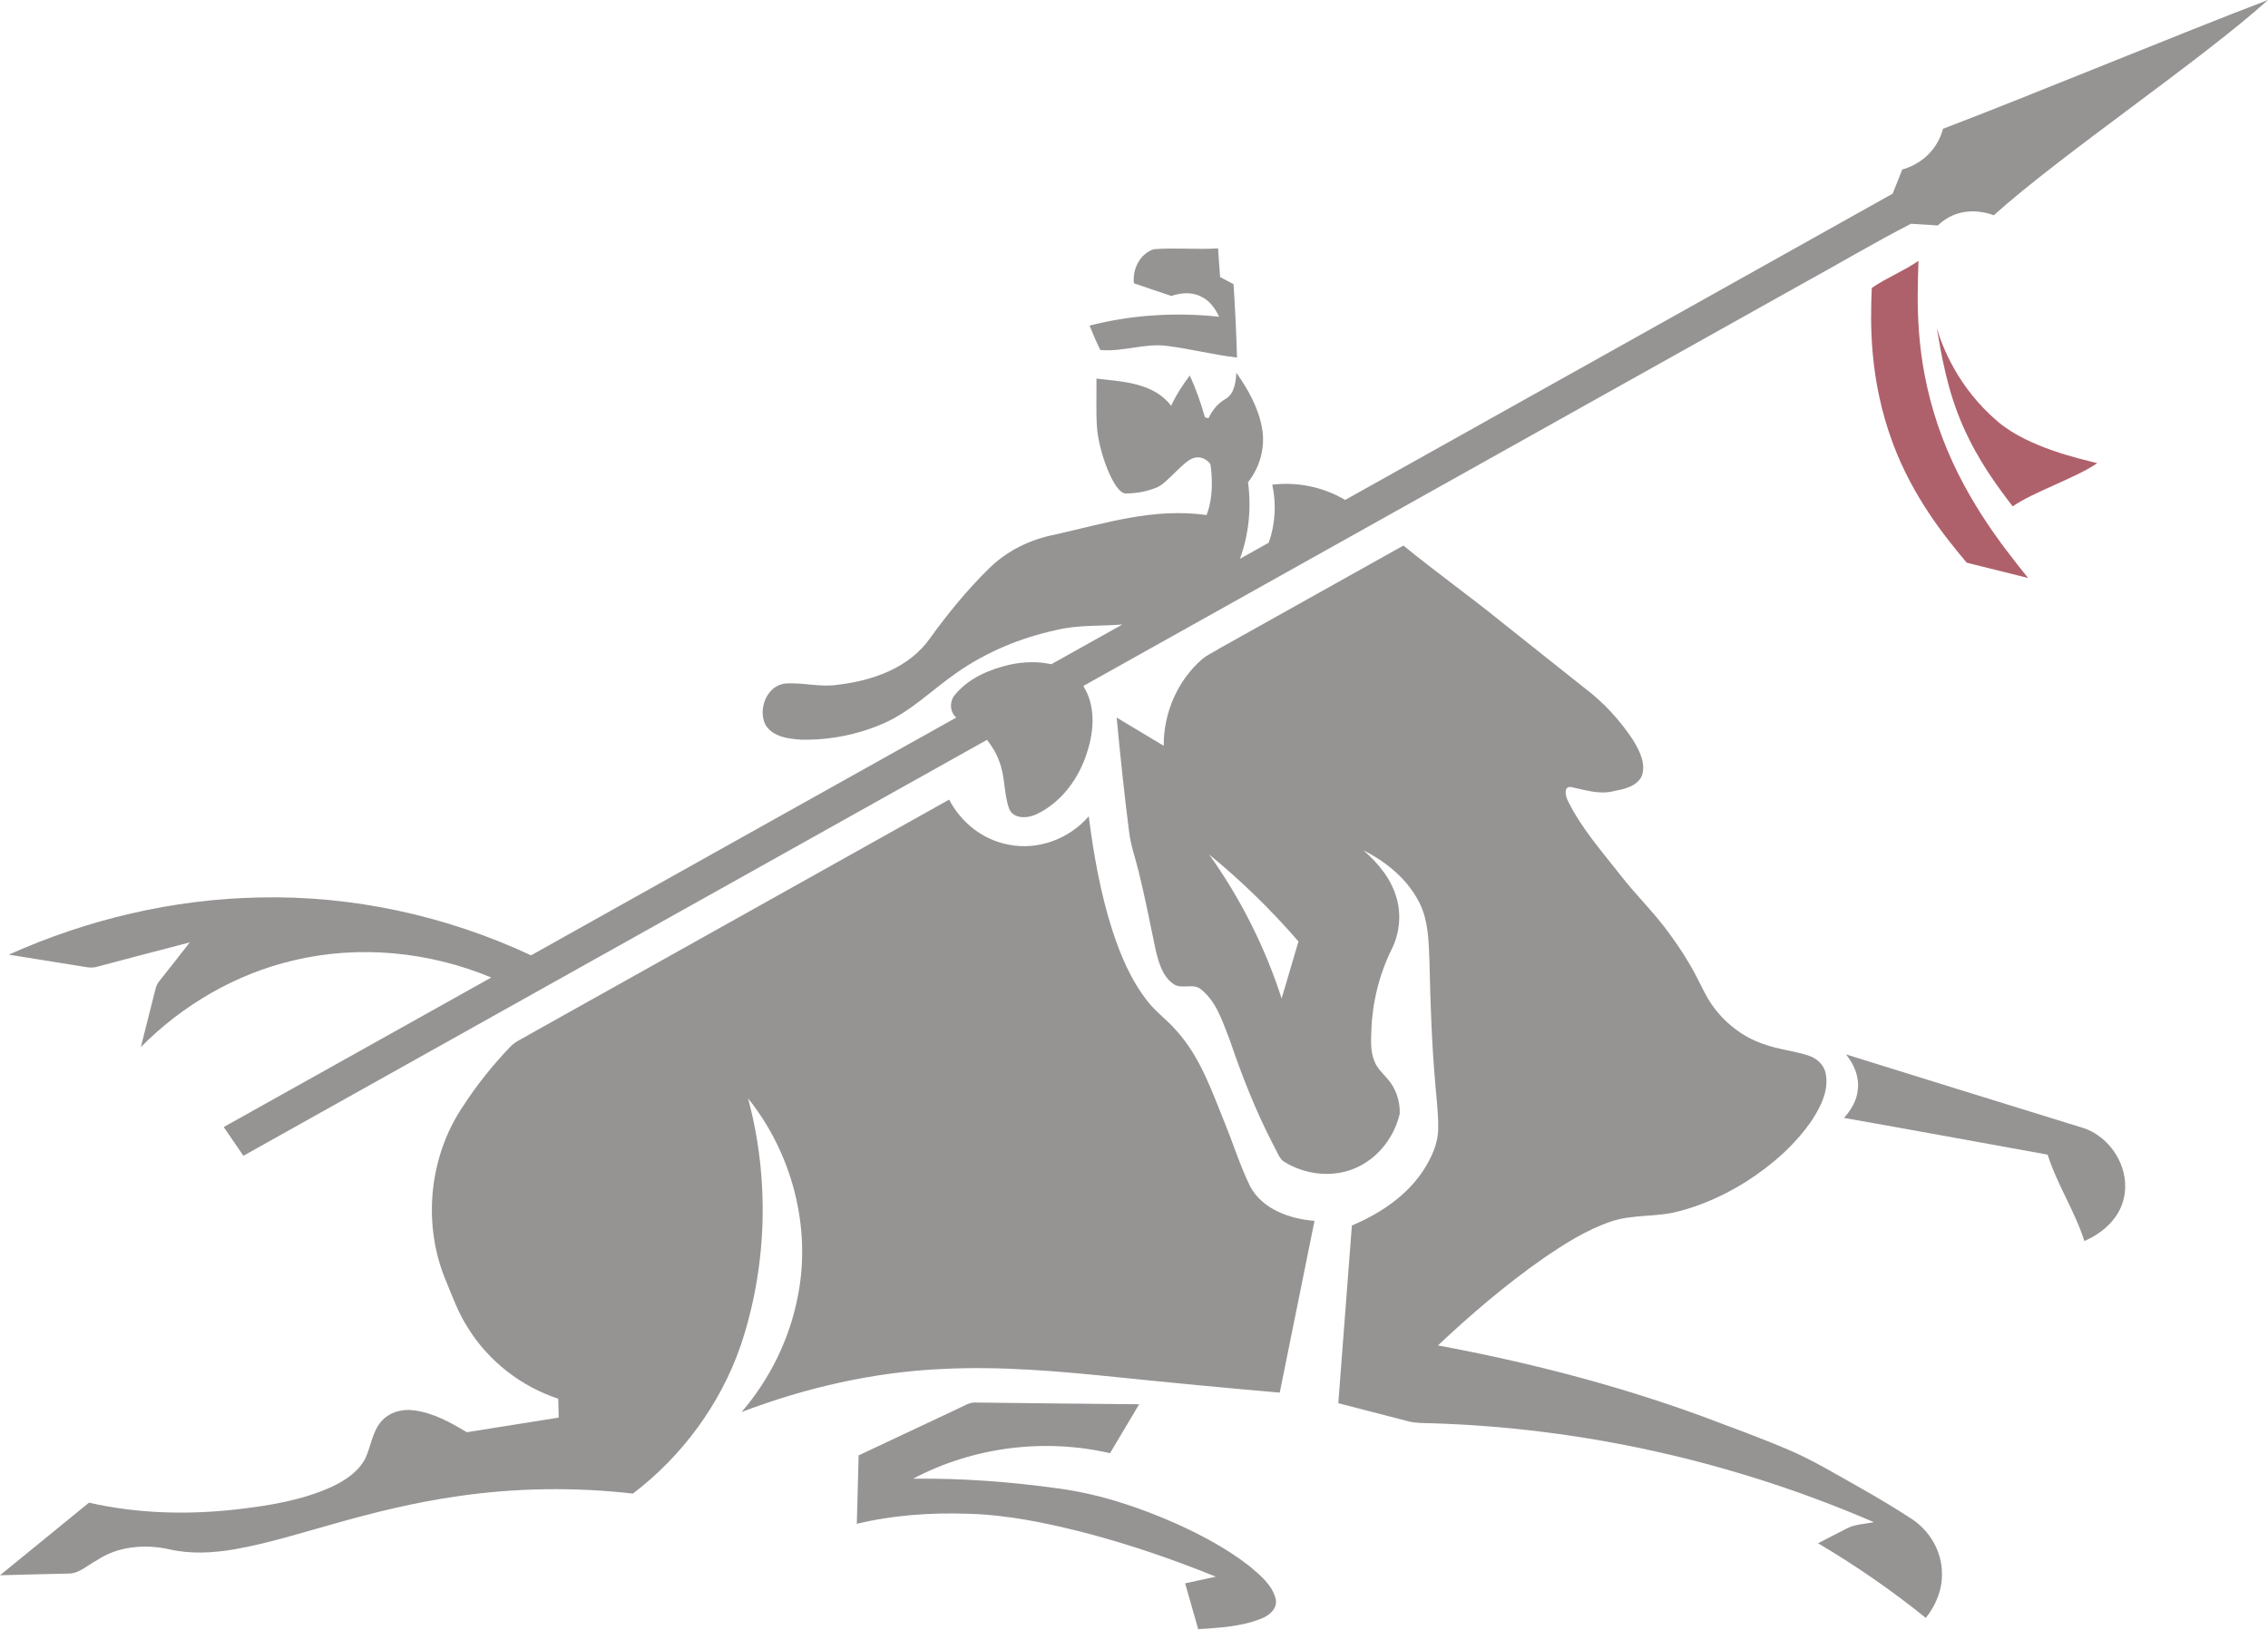
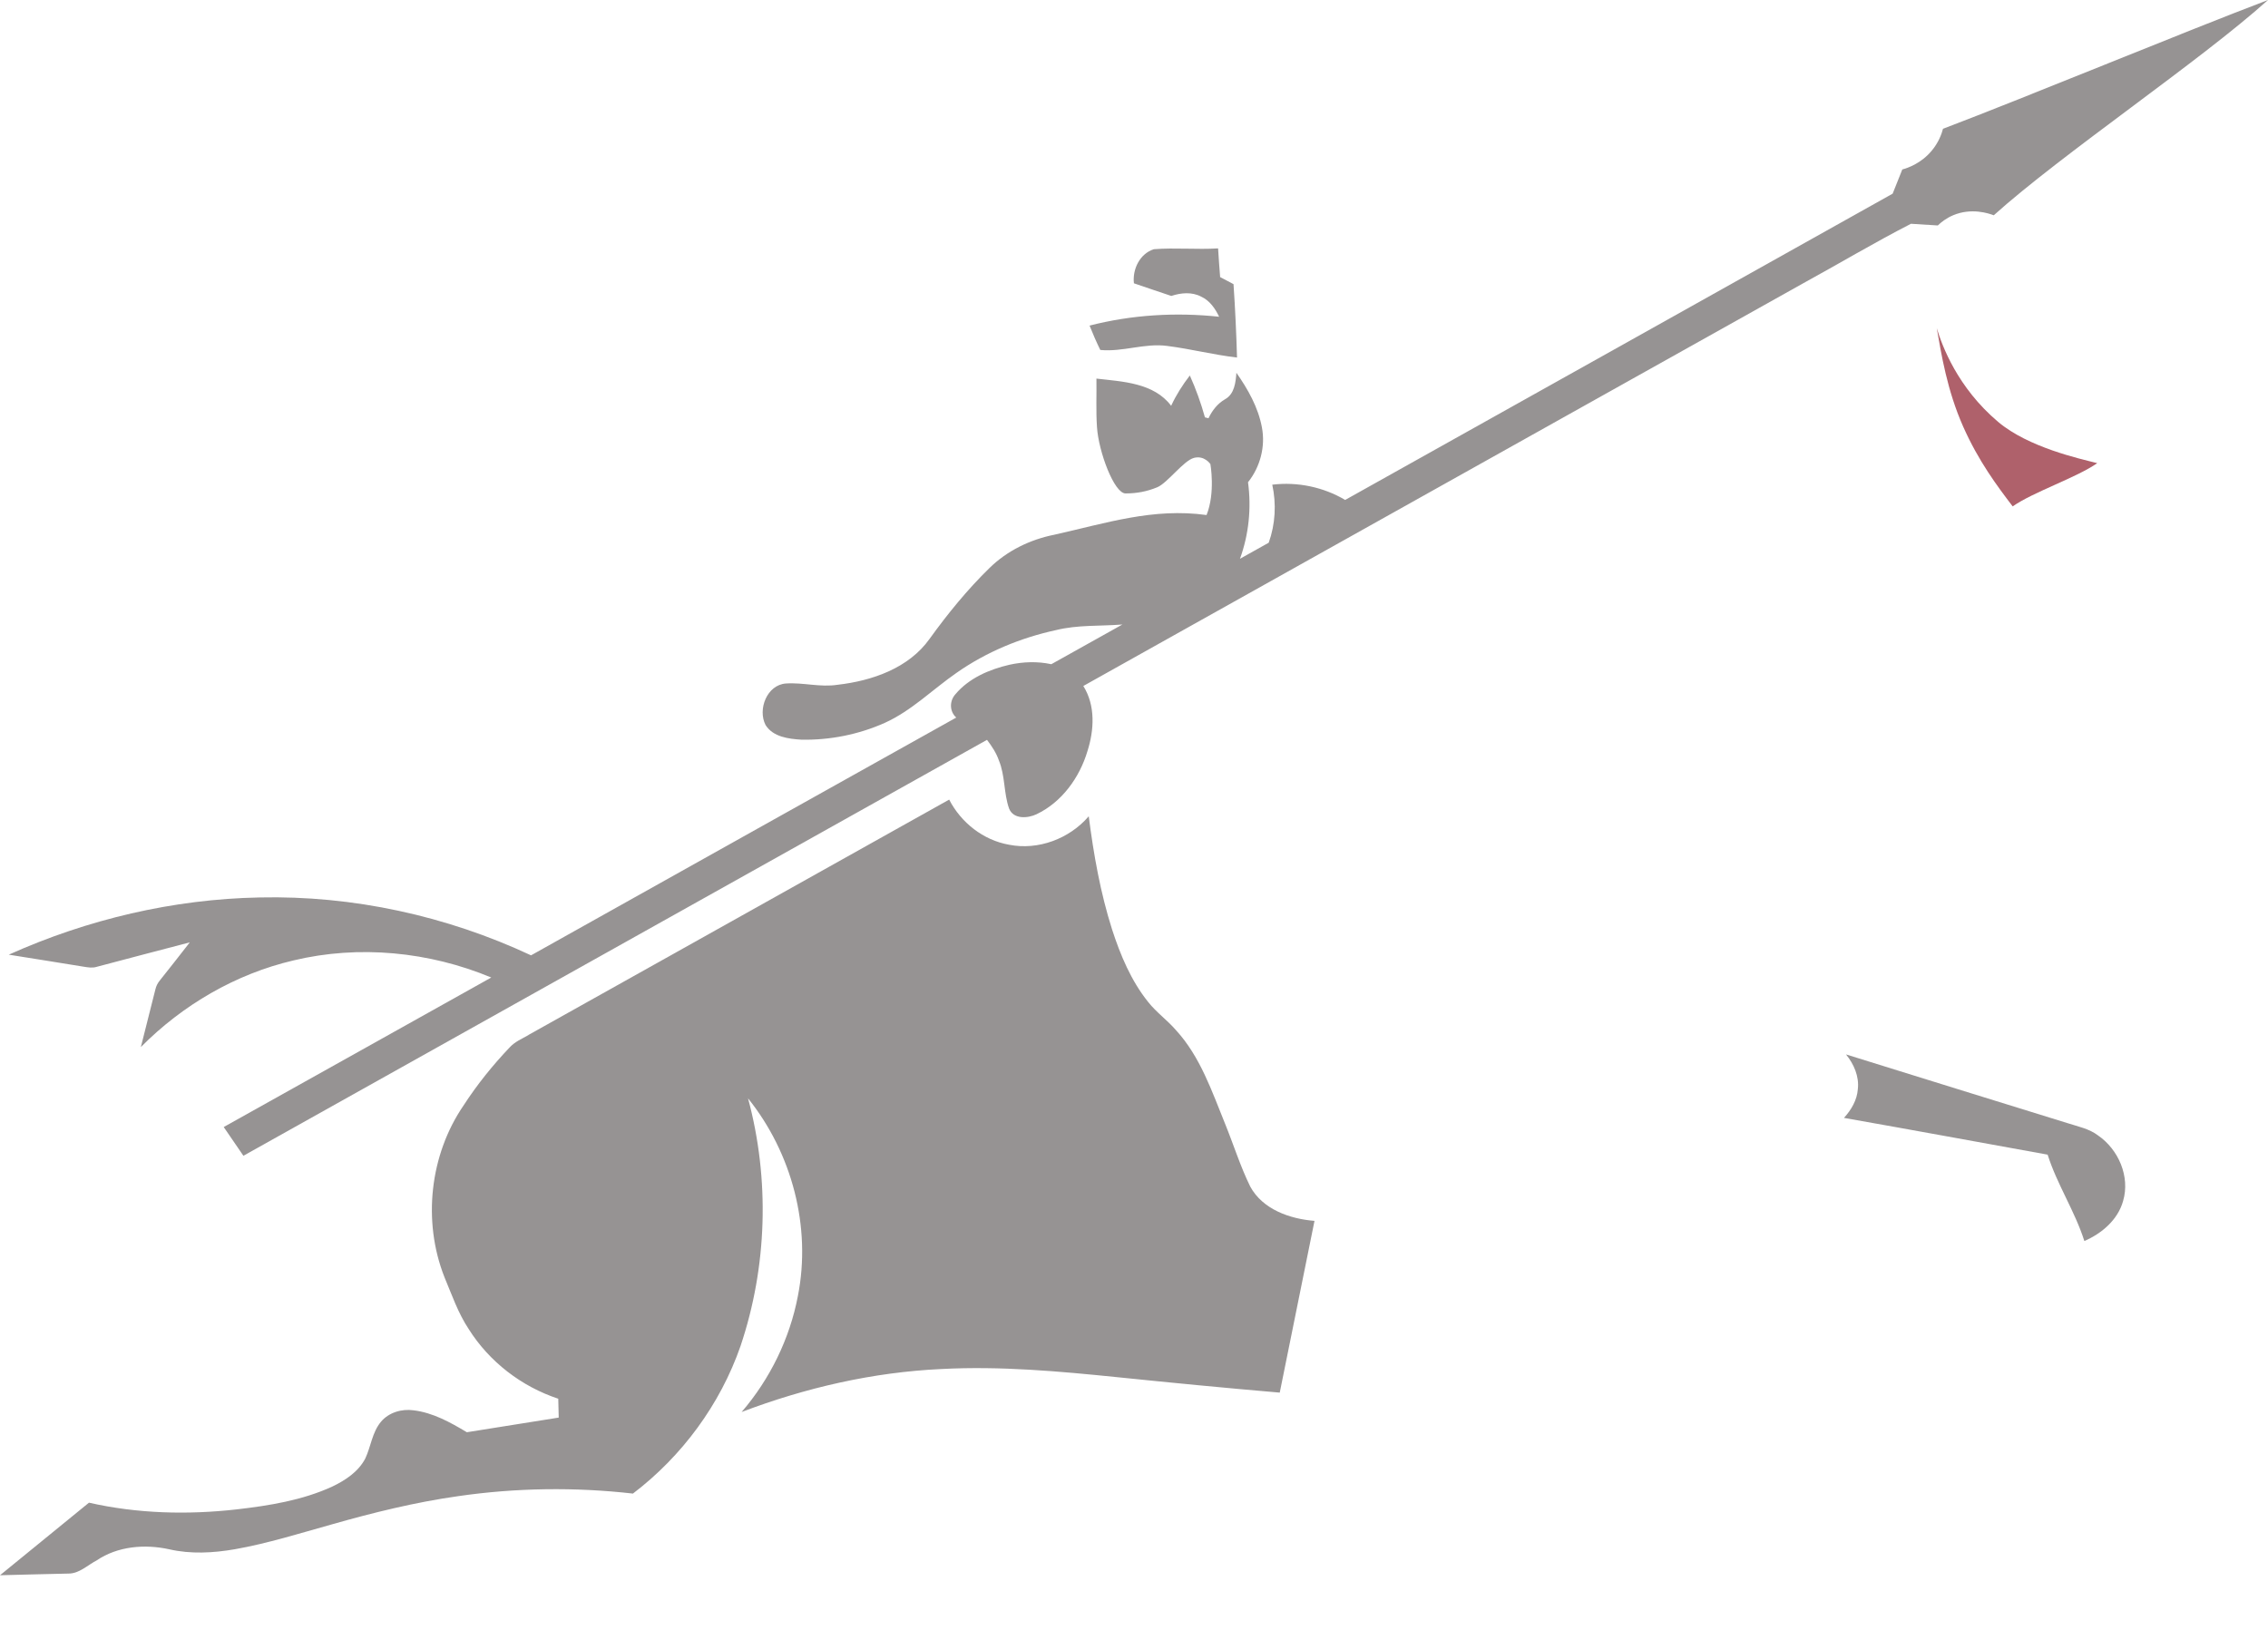
<svg xmlns="http://www.w3.org/2000/svg" width="2360" height="1696" viewBox="0 0 2360 1696" fill="none">
-   <path d="M2110.32 601.463C2083.2 567.695 2040.79 514.638 2016.32 442C1992.37 370.867 1994.99 313.123 1996.32 271.5C1980.09 282.548 1963.94 288.596 1947.71 299.644C1946.12 336.275 1945.08 395.02 1969.32 460.5C1990.39 517.465 2023.72 558.409 2046.49 585.607C2067.74 590.892 2089.03 596.178 2110.29 601.5L2110.32 601.463Z" fill="#9D3D49" fill-opacity="0.81" />
  <path d="M2015.32 341.5C2020.05 368.282 2025.97 406.025 2042.82 444C2058.86 480.128 2078.35 506.018 2094.32 527C2115.98 511.854 2160.66 497.146 2182.32 482C2164.03 477.382 2110.72 465.658 2079.23 439.098C2036.91 403.339 2020.94 360.044 2015.32 341.5Z" fill="#9D3D49" fill-opacity="0.81" />
  <path d="M2021.71 134.067C2109.95 100.562 2271.77 33.505 2360 0C2289.44 63.516 2145.2 160.532 2074.64 224.048C2069.51 222.089 2051.41 215.949 2032.3 224.048C2025.21 227.065 2019.97 231.193 2016.42 234.634L1988.47 232.887C1950.2 252.577 1913.15 274.649 1875.41 295.344C1626.01 434.815 1376.66 574.444 1127.25 713.914C1140.06 734.239 1138.58 759.91 1131.48 781.982C1123.28 809.347 1104.86 834.859 1078.66 847.351C1069.45 851.744 1054.63 852.855 1050.03 841.528C1044.31 825.332 1046.06 807.388 1039.39 791.351C1036.69 783.517 1032.03 776.53 1027.05 769.967C769.126 914.254 511.199 1058.59 253.271 1202.83C246.443 1192.82 239.615 1182.87 232.787 1172.92C325.574 1121 418.413 1069.23 511.199 1017.31C446.624 990.42 373.581 983.169 305.407 999.524C245.226 1013.6 189.914 1045.89 146.564 1089.72C151.699 1069.71 156.727 1049.65 161.702 1029.64C162.496 1026.09 164.19 1022.87 166.519 1020.11C176.946 1007.09 187.215 993.914 197.483 980.734C165.09 989.15 132.75 997.724 100.41 1006.25C96.122 1007.57 91.623 1006.78 87.283 1006.09C61.241 1001.75 35.147 997.777 9.105 993.543C91.041 956.757 180.281 935.691 270.156 933.997C367.282 931.827 464.62 953.105 552.59 994.231C700.106 911.766 847.463 829.09 995.031 746.784C987.886 740.326 987.886 729.476 994.184 722.489C1008.26 705.71 1029.59 696.606 1050.5 691.789C1064.74 688.667 1079.67 688.137 1093.96 691.26C1118.62 677.498 1143.29 663.684 1167.95 649.922C1144.88 651.774 1121.32 650.134 1098.72 655.797C1061.93 663.79 1026.37 678.504 995.455 700.152C970.419 717.513 948.559 739.691 920.559 752.341C893.512 764.409 863.712 770.338 834.124 769.808C820.68 769.014 804.378 767.003 796.597 754.511C788.234 738.209 798.079 712.75 817.769 711.321C835.765 710.103 853.602 715.502 871.599 712.644C907.432 708.568 945.595 695.389 967.296 664.848C986.139 638.754 1006.52 613.665 1029.59 591.17C1047.91 573.174 1071.94 561.476 1097.08 556.501C1151.28 544.38 1199.92 528.325 1255.5 536C1264.82 512.87 1259.5 483 1259.5 483C1259.5 483 1253.38 473.742 1242.5 476.5C1231.62 479.258 1214.81 502.734 1204.16 507.117C1193.5 511.5 1183 513.521 1171.18 513.521C1159.36 513.521 1143.13 470.066 1141.49 444.607C1140.32 427.722 1141.17 410.837 1140.91 394.006C1168.17 397.182 1200.56 398.293 1218.66 422.323C1223.85 411.049 1230.57 400.569 1238.09 390.777C1244.44 404.856 1249.68 419.465 1253.81 434.338C1254.71 434.603 1256.56 435.079 1257.51 435.291C1261.32 427.246 1266.88 420.047 1274.66 415.548C1284.56 410.149 1285.78 398.028 1286.57 387.972C1298.58 405.121 1309.22 423.911 1313.09 444.713C1316.95 464.72 1311.29 486.051 1298.64 501.877C1302.29 528.659 1299.48 556.183 1290.27 581.536C1300.23 575.926 1310.18 570.368 1320.18 564.811C1327.11 545.491 1328.23 524.425 1323.88 504.418C1350.03 501.242 1377.03 506.852 1399.73 520.297C1589.59 414.066 1779.56 307.889 1969.42 201.553C1972.75 193.137 1976.14 184.774 1979.47 176.358C1985.09 174.823 1998.85 170.218 2009.96 156.986C2017.27 148.305 2020.39 139.413 2021.82 134.014L2021.71 134.067Z" fill="#969393" />
  <path d="M1179.91 294.867C1178.22 280.205 1186.11 263.903 1200.72 259.351C1222.95 257.604 1245.23 259.88 1267.51 258.504C1268.15 268.455 1268.78 278.406 1269.63 288.356C1274.24 290.791 1278.89 293.279 1283.55 295.714C1285.3 321.173 1286.46 346.632 1287.2 372.092C1262.8 369.286 1238.93 363.093 1214.58 360.023C1191.19 356.848 1168.38 366.481 1144.93 364.205C1140.85 355.895 1137.15 347.426 1133.76 338.852C1177.64 327.577 1223.53 324.825 1268.57 329.642C1264.5 321.067 1258.78 312.81 1249.94 308.734C1240.25 303.6 1228.87 304.659 1218.82 307.993C1205.85 303.812 1192.99 299.154 1180.02 294.867H1179.91Z" fill="#969393" />
-   <path d="M1266.98 675.913C1331.45 639.92 1395.81 603.769 1460.33 567.777C1493.2 594.718 1527.87 619.331 1560.9 646.113C1590.01 669.296 1619.18 692.48 1648.34 715.663C1668.4 730.695 1685.71 749.485 1699.47 770.445C1706.04 781.296 1712.86 794.529 1708.47 807.444C1703.02 819.088 1688.67 821.47 1677.35 823.746C1662.95 826.816 1648.87 821.999 1634.95 819.088C1626.48 817.977 1629.08 828.986 1631.56 833.538C1645.48 861.961 1666.76 885.886 1686.13 910.71C1702.49 931.829 1721.97 950.407 1737.48 972.161C1747.53 985.817 1756.85 1000.11 1764.68 1015.19C1770.13 1025.41 1774.69 1036.15 1781.35 1045.68C1794.43 1064.31 1813.17 1079.13 1834.81 1086.49C1849.9 1092.1 1866.15 1093.48 1881.39 1098.4C1890.13 1101.1 1897.91 1107.82 1899.71 1117.08C1903.25 1134.34 1894.89 1151.17 1885.79 1165.3C1867.9 1191.71 1843.28 1212.99 1816.55 1230.04C1794.75 1243.64 1771.09 1254.49 1746.16 1260.79C1723.4 1266.88 1699.21 1263.59 1676.77 1271.11C1650.88 1279.84 1627.65 1294.66 1605.31 1310.01C1566.62 1337.11 1530.63 1367.87 1496.27 1400.21C1589.7 1417.57 1682.01 1441.33 1771.3 1473.99C1801.26 1485.21 1831.32 1496.17 1860.8 1508.71C1887 1519.88 1911.4 1534.81 1936.17 1548.67C1954.01 1558.73 1971.58 1569.32 1988.79 1580.48C2008.05 1592.82 2021.07 1615.05 2020.7 1638.18C2021.07 1654.9 2014.14 1670.89 2003.93 1683.8C1968.51 1655.17 1930.93 1629.23 1891.77 1606.1C1901.66 1601.07 1911.56 1595.99 1921.41 1590.86C1930.19 1586.15 1940.36 1586.1 1949.94 1584.19C1804.01 1521.1 1646.17 1485.69 1487.28 1481.14C1479.87 1480.92 1472.4 1481.08 1465.2 1479.12C1441.02 1472.77 1416.77 1466.69 1392.58 1460.33C1397.3 1398.67 1402.01 1337.01 1406.72 1275.4C1436.09 1262.96 1464.15 1244.43 1481.67 1217.17C1489.55 1204.74 1496.12 1190.71 1496.49 1175.73C1496.96 1159.9 1494.79 1144.24 1493.57 1128.52C1489.82 1086.33 1488.39 1044.04 1487.49 1001.75C1486.64 980.63 1486.64 958.453 1476.85 939.186C1464.57 914.997 1442.71 897.001 1418.78 884.986C1434.61 898.748 1448.64 915.844 1453.77 936.592C1458.16 953.636 1455.99 972.161 1448.11 987.935C1435.19 1014.08 1428.05 1043.03 1426.99 1072.15C1426.57 1083.21 1425.93 1094.8 1430.48 1105.17C1433.34 1112.06 1438.95 1117.14 1443.71 1122.69C1452.5 1132.49 1456.95 1145.93 1456.52 1159C1451.23 1182.03 1435.72 1203.04 1414.44 1213.73C1389.41 1226.6 1358.02 1223.31 1334.79 1208.12C1330.23 1203.57 1328.22 1197.17 1325.05 1191.66C1306.84 1156.62 1292.34 1119.78 1279.68 1082.41C1272.22 1063.73 1266.08 1042.56 1249.73 1029.64C1241.26 1022.55 1229.24 1030.38 1220.67 1023.77C1209.82 1016.04 1205.95 1002.33 1202.83 990.052C1197.01 962.211 1191.56 934.211 1184.73 906.581C1181.39 892.767 1176.37 879.269 1174.83 865.084C1169.8 825.704 1165.67 786.272 1161.97 746.786C1178.27 756.578 1194.63 766.317 1210.93 776.162C1210.66 742.181 1225.27 708.147 1251.05 685.863C1255.87 681.894 1261.58 679.194 1266.98 676.124V675.913ZM1258.2 889.273C1290.8 935.005 1316.37 985.659 1333.62 1039.17C1339.44 1019.32 1345.32 999.579 1351.14 979.783C1322.82 947.02 1291.7 916.691 1258.2 889.273Z" fill="#969393" />
  <path d="M549.942 1077.06C695.87 995.393 841.798 913.775 987.672 832.157C1000.01 856.135 1023.19 874.396 1049.92 879.106C1080.35 885.193 1112.85 872.861 1132.91 849.518C1137.99 889.322 1145.03 929.072 1157.21 967.393C1165.89 994.07 1176.95 1020.59 1194.63 1042.66C1203.2 1053.56 1214.69 1061.66 1223.74 1072.19C1248.99 1099.72 1261.06 1135.82 1274.87 1169.74C1283.66 1191.39 1290.64 1213.84 1300.96 1234.9C1313.93 1258.67 1342.2 1268.56 1367.82 1270.58C1355.75 1330.18 1343.73 1389.72 1331.66 1449.32C1275.29 1444.5 1219.03 1439.05 1162.76 1433.28C1101.95 1427.09 1040.81 1421.53 979.627 1424.76C908.489 1428.04 838.198 1444.19 771.718 1469.49C801.2 1435.19 821.79 1393.21 830.259 1348.75C844.444 1276.87 824.066 1199.97 778.388 1143.07C801.094 1227.33 798.395 1318.16 770.554 1400.89C749.435 1461.6 709.737 1515.48 658.607 1554.39C598.161 1547.51 536.815 1548.35 476.634 1557.09C432.12 1563.38 388.4 1574.18 345.262 1586.46C311.81 1595.78 278.517 1606.31 244.272 1612.34C221.829 1616.21 198.54 1617.53 176.204 1612.4C150.744 1606.79 122.533 1609.06 100.514 1623.99C90.934 1628.96 82.359 1637.8 70.979 1637.65C47.319 1638.12 23.66 1638.81 0 1639.39C30.911 1614.25 61.716 1589 92.574 1563.86C142.911 1575.29 195.047 1576.62 246.23 1570.85C280.105 1566.93 314.563 1561.43 345.791 1547.08C359.394 1540.57 372.944 1531.63 380.09 1517.92C385.965 1505.43 387.235 1490.76 396.286 1479.81C404.438 1469.96 417.988 1465.99 430.373 1467.74C450.54 1470.17 468.642 1480.28 485.791 1490.55C517.655 1485.52 549.518 1480.34 581.382 1475.31C581.276 1468.75 581.118 1462.18 580.906 1455.67C542.743 1443.07 509.133 1417.24 487.696 1383.16C476.581 1366.43 470.124 1347.32 462.396 1328.96C439.583 1270.84 447.152 1201.82 482.456 1150.32C496.43 1128.78 512.573 1108.72 530.252 1090.14C535.651 1084.16 543.22 1081.03 550.048 1077.12L549.942 1077.06Z" fill="#969393" />
  <path d="M1920.88 1097.34C1997.68 1121.37 2074.64 1145.03 2151.49 1168.9C2162.35 1172.45 2173.94 1174.62 2183.2 1181.71C2204.48 1196.37 2216.65 1224.48 2209.24 1249.83C2203.79 1269.47 2187.06 1283.71 2168.91 1291.54C2159.01 1260.36 2140.54 1232.79 2130.69 1201.66C2060.03 1188.86 1989.42 1175.89 1918.76 1163.4C1926.38 1155.09 1932.42 1144.82 1933.21 1133.39C1934.69 1120.21 1929.08 1107.4 1920.88 1097.34Z" fill="#969393" />
-   <path d="M997.517 1465.68C1003.07 1463.24 1008.47 1459.43 1014.82 1459.64C1071.67 1460.28 1128.52 1461.02 1185.36 1461.44C1175.31 1478.43 1165.2 1495.43 1155.04 1512.36C1086.44 1496.48 1012.34 1505.96 950.091 1538.93C1000.9 1538.25 1051.66 1542.16 1102 1549.15C1143.87 1554.87 1184.36 1568.26 1222.95 1585.25C1250.2 1597.53 1276.88 1611.71 1300.49 1630.18C1311.5 1639.5 1323.94 1649.56 1327.48 1664.22C1329.6 1674.12 1320.6 1681.37 1312.45 1684.54C1291.65 1692.91 1268.94 1693.97 1246.82 1695.5C1242.26 1679.62 1237.71 1663.74 1233.21 1647.81C1243.85 1645.53 1254.49 1643.21 1265.13 1640.88C1220.19 1622.67 1174.2 1606.9 1127.19 1594.72C1088.13 1584.77 1048.33 1576.57 1007.94 1575.4C968.934 1574.08 929.554 1576.67 891.551 1585.88C892.292 1562.12 892.768 1538.4 893.456 1514.64C928.178 1498.34 962.847 1482.03 997.569 1465.68H997.517Z" fill="#969393" />
</svg>